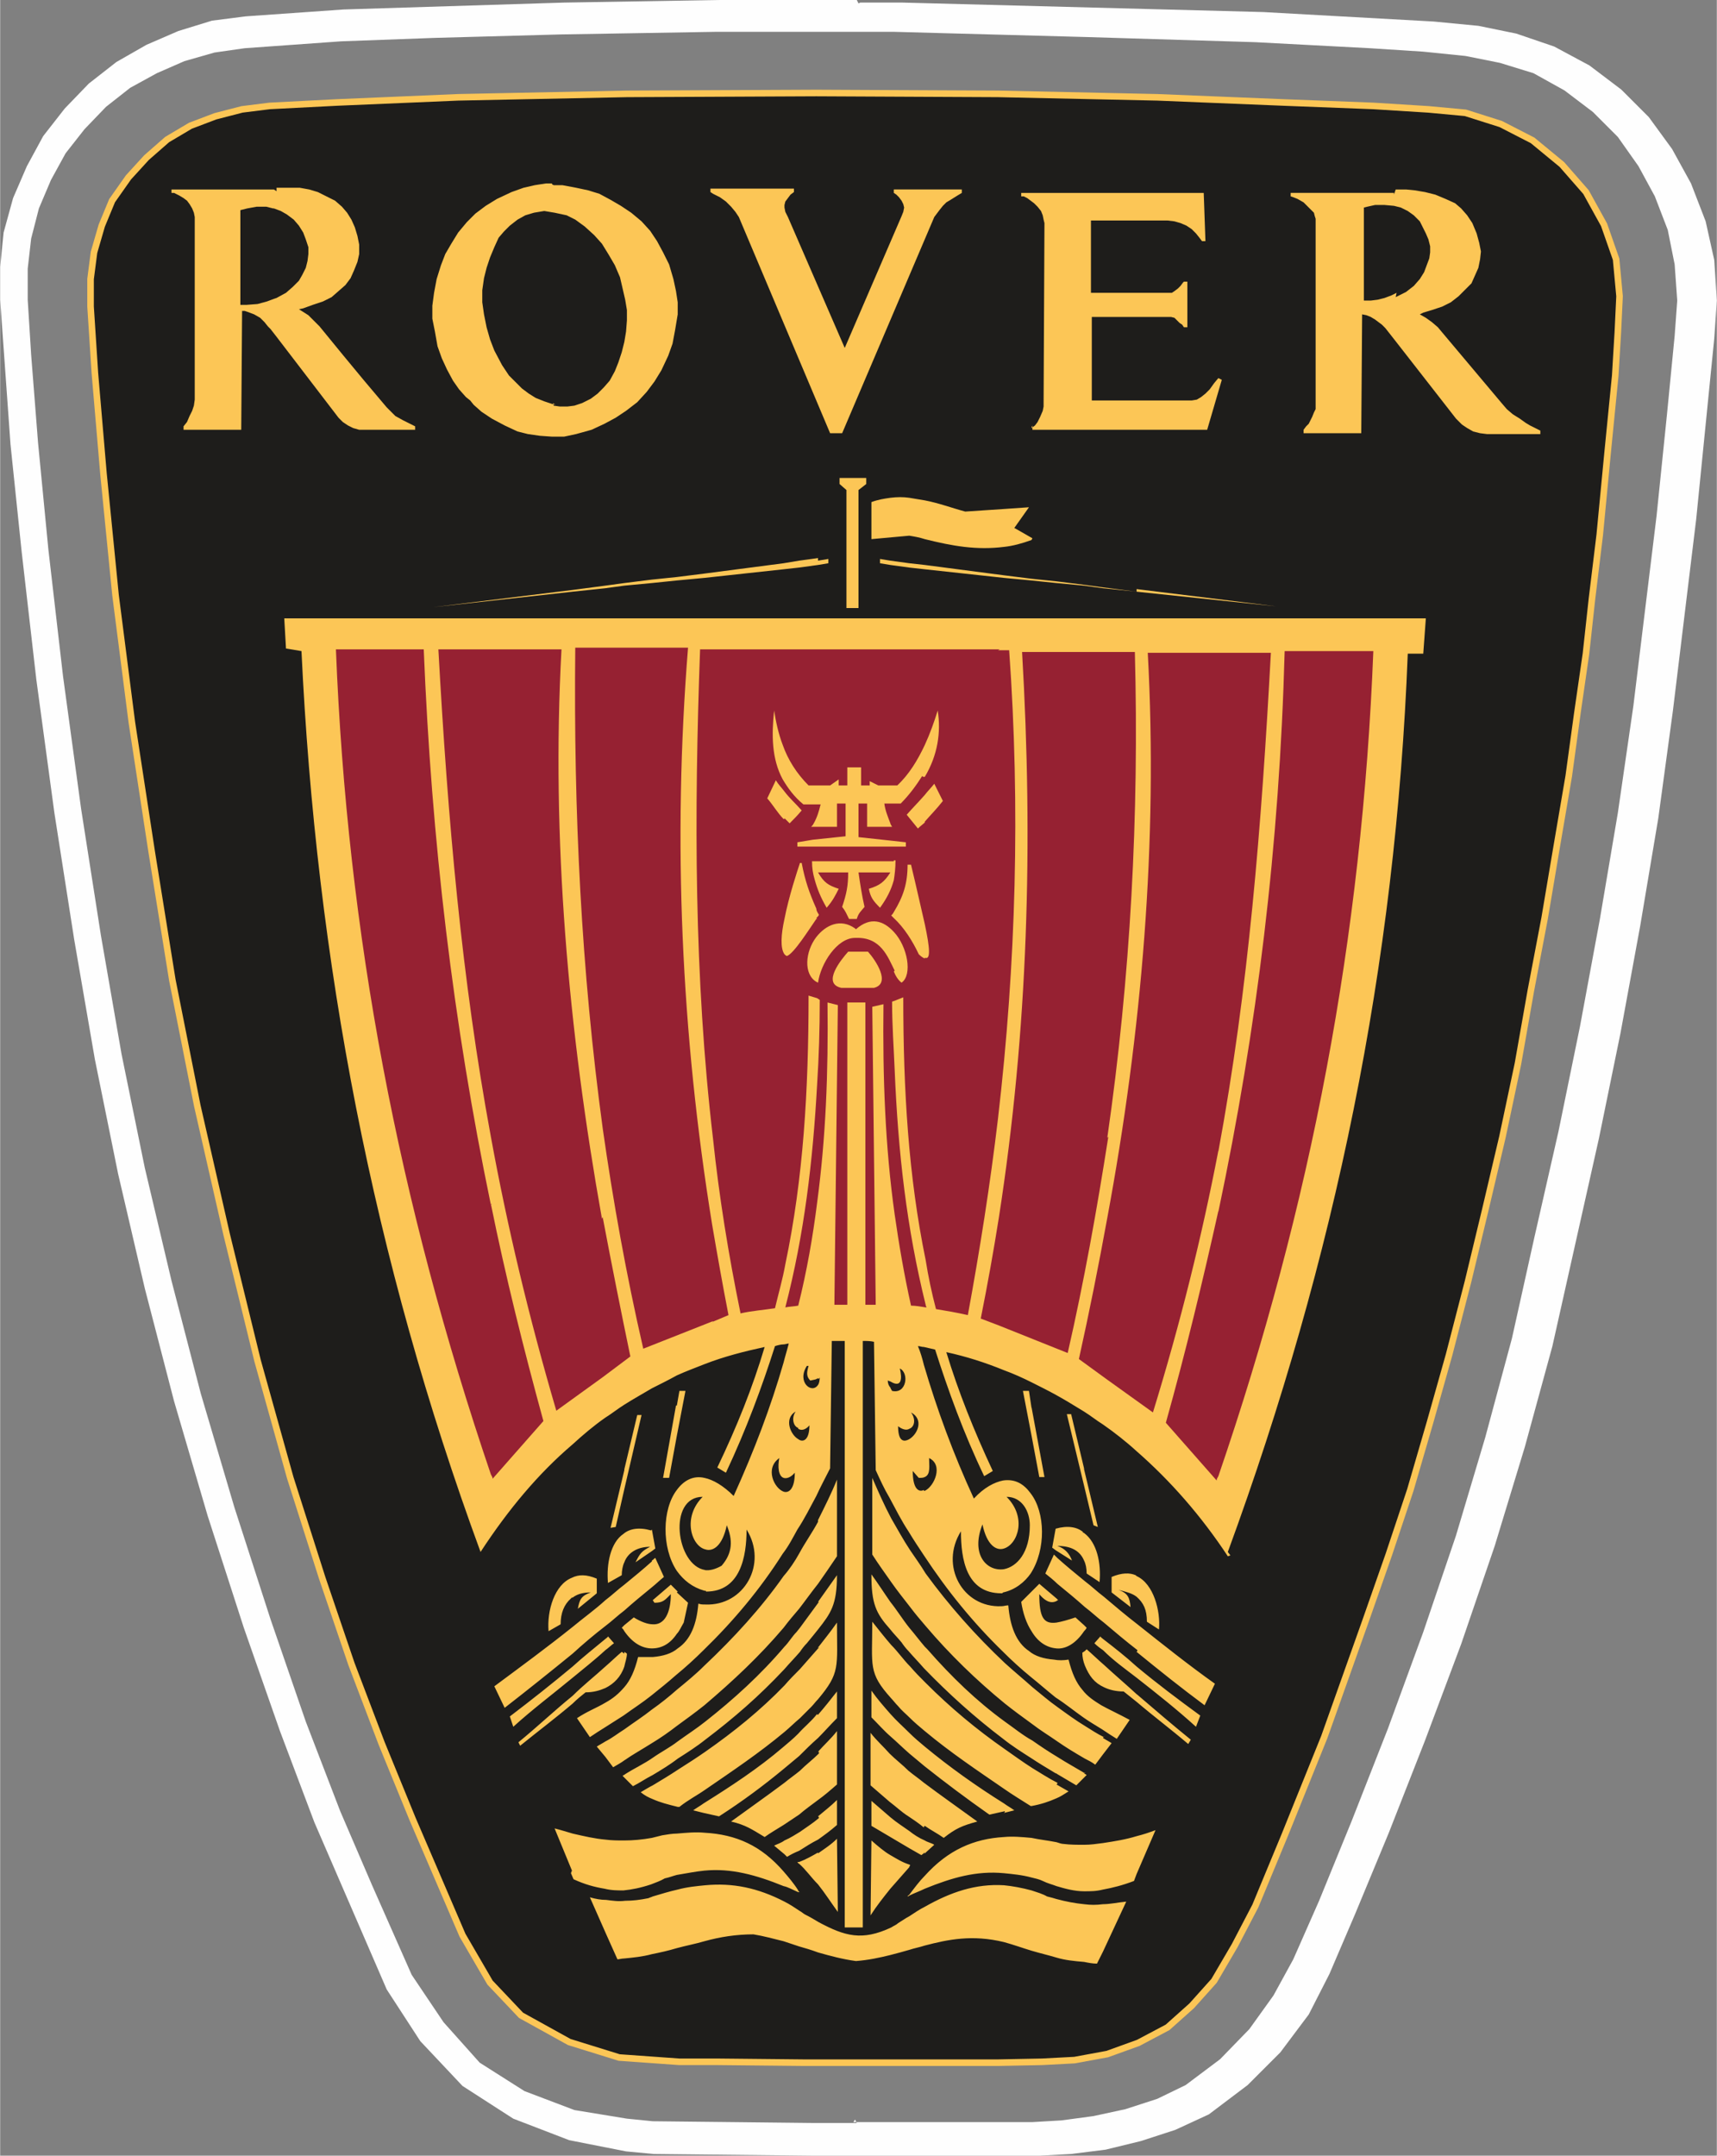
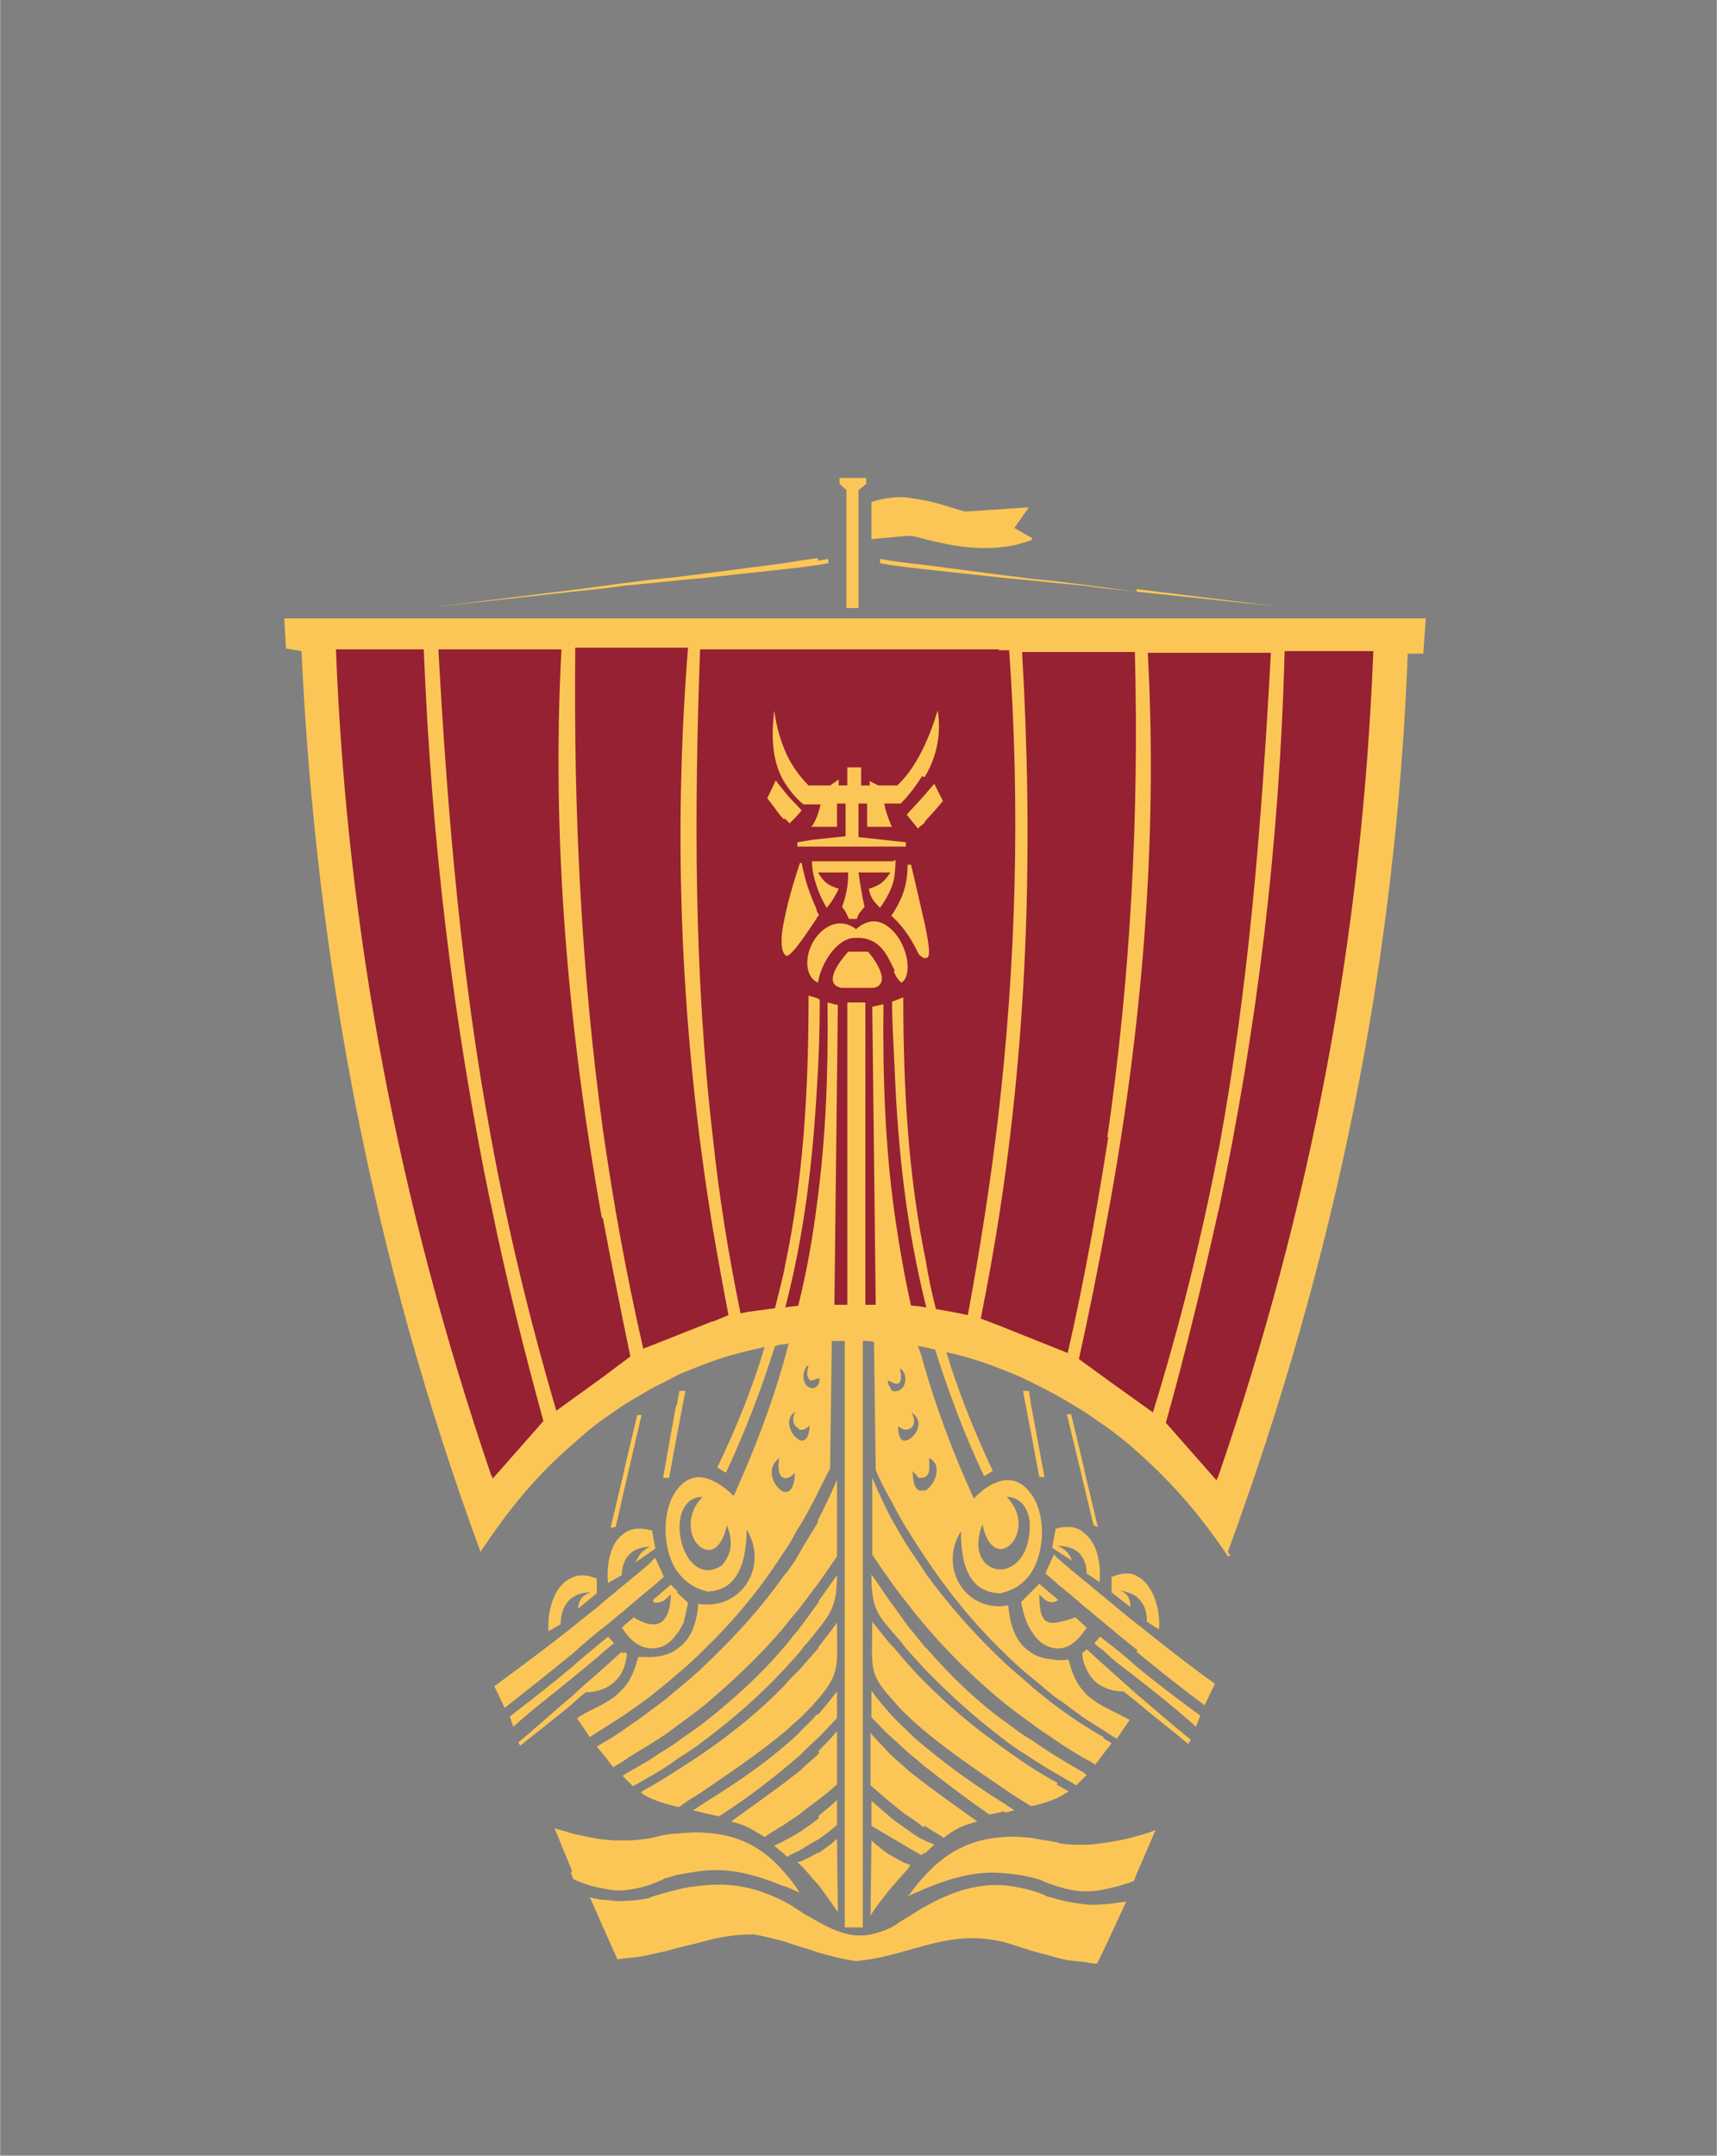
<svg xmlns="http://www.w3.org/2000/svg" xml:space="preserve" width="19.92mm" height="25mm" version="1.1" style="shape-rendering:geometricPrecision; text-rendering:geometricPrecision; image-rendering:optimizeQuality; fill-rule:evenodd; clip-rule:evenodd" viewBox="0 0 1994 2503">
  <rect x="0" y="0" width="1994" height="2503" fill="#808080" stroke="none" />
  <defs>
    <style type="text/css">
   
    .str0 {stroke:#FCC656;stroke-width:7.628}
    .fil0 {fill:#FEFEFE}
    .fil1 {fill:#1E1D1B}
    .fil3 {fill:#962132}
    .fil2 {fill:#FCC656}
   
  </style>
  </defs>
  <g id="Katman_x0020_1">
-     <path class="fil0" d="M995 0l-160 0 -180 3 -256 8 -114 8 -39 5 -39 12 -37 16 -35 20 -32 25 -28 29 -25 32 -19 35 -16 37 -11 40 -4 40 0 38 12 168 13 125 17 148 21 155 23 147 24 139 27 133 31 133 34 131 39 133 42 130 42 120 40 106 84 194 39 60 49 52 59 38 65 25 66 13 32 3 187 2 52 0 209 0 37 -2 40 -5 41 -10 40 -13 39 -18 45 -34 38 -38 33 -44 24 -47 30 -70 39 -94 42 -107 42 -112 39 -114 35 -115 32 -117 54 -241 25 -122 23 -125 21 -125 17 -125 27 -222 21 -210 3 -44 -3 -47 -10 -45 -17 -44 -22 -40 -27 -37 -32 -32 -37 -28 -41 -22 -44 -15 -44 -9 -52 -5 -198 -11 -419 -11 -49 0 -2 1 -2 -4zm0 2465l-52 0 -185 -2 -30 -3 -61 -10 -58 -22 -52 -33 -42 -47 -37 -55 -46 -104 -37 -86 -40 -104 -41 -119 -42 -130 -39 -132 -34 -131 -31 -131 -27 -132 -24 -138 -23 -147 -21 -154 -17 -147 -12 -124 -8 -102 -4 -64 0 -36 4 -35 9 -35 14 -33 17 -31 22 -28 25 -26 28 -22 31 -17 32 -14 35 -10 35 -5 112 -8 109 -4 146 -4 179 -3 160 0 49 0 222 6 197 6 133 7 62 4 49 5 40 8 39 12 36 20 33 25 29 29 24 34 19 35 15 39 8 40 3 42 -3 41 -9 92 -12 117 -17 139 -10 82 -18 124 -21 124 -23 124 -25 122 -28 123 -26 117 -31 115 -34 114 -38 112 -41 112 -42 107 -38 93 -30 68 -23 42 -28 39 -34 35 -40 30 -33 16 -37 12 -37 8 -37 5 -34 2 -208 0 2 -3 2 4z" />
-     <polygon class="fil1 str0" points="934,2395 1159,2395 1210,2394 1248,2392 1286,2385 1322,2372 1356,2354 1384,2329 1410,2300 1434,2259 1458,2213 1492,2131 1538,2017 1586,1882 1613,1805 1638,1730 1661,1651 1683,1573 1705,1488 1725,1405 1745,1320 1763,1235 1778,1150 1794,1066 1808,983 1822,901 1832,828 1842,759 1849,695 1858,621 1867,527 1876,436 1879,386 1881,344 1877,301 1863,261 1842,223 1814,191 1780,163 1743,144 1702,131 1659,127 1595,123 1491,119 1344,113 1159,109 948,108 728,109 532,113 391,119 313,123 281,127 250,135 221,146 194,162 170,183 149,206 130,233 118,262 109,293 105,324 105,356 110,433 120,550 134,691 153,839 176,989 200,1138 229,1284 263,1433 299,1580 337,1716 374,1832 408,1932 443,2024 479,2112 537,2247 569,2302 605,2340 661,2371 719,2389 789,2394 834,2394 " />
-     <path class="fil2" d="M279 351l0 -107 8 -2 11 -2 11 0 8 2 1 0 8 3 7 4 8 6 6 7 5 8 3 8 3 9 0 8 -1 8 -2 8 -4 8 -4 7 -7 7 -8 7 -11 6 -3 1 -8 3 -11 3 -13 1 -7 0 0 1 0 -4zm1342 -6l2 -1 10 -5 9 -7 7 -8 5 -8 3 -8 3 -8 1 -7 0 -7 -2 -8 -3 -7 -3 -6 -4 -8 -7 -7 -7 -5 -8 -4 -4 -1 -4 -1 -11 -1 -11 0 -9 2 -4 1 0 108 8 0 8 -1 8 -2 8 -3 6 -3 -1 5zm0 -125l12 0 10 1 12 2 12 3 12 5 11 5 7 6 7 8 6 9 5 12 3 11 2 10 -1 9 -2 10 -4 9 -4 9 -7 7 -8 8 -9 7 -10 5 -12 4 -10 3 -4 2 7 4 7 5 7 6 5 6 69 82 6 7 7 6 8 5 7 5 5 3 6 3 6 3 0 4 -62 0 -8 -1 -8 -2 -7 -4 -6 -4 -7 -7 -71 -91 -11 -14 -4 -4 -4 -3 -4 -3 -5 -3 -5 -2 -5 -1 -1 138 -67 0 0 -4 3 -4 3 -3 2 -4 2 -4 2 -5 2 -4 0 -5 0 -212 0 -4 -1 -3 -1 -4 -3 -3 -3 -3 -3 -3 -3 -3 -7 -4 -5 -2 -3 -1 0 -4 120 0 0 2 2 -6zm-978 251l7 1 9 0 8 -1 9 -3 10 -5 8 -6 7 -7 7 -8 6 -11 4 -10 4 -12 3 -12 2 -12 1 -13 0 -12 -2 -12 -3 -13 -3 -13 -6 -14 -7 -12 -8 -13 -9 -10 -11 -10 -11 -8 -10 -5 -14 -3 -12 -2 -12 2 -10 3 -9 5 -9 7 -7 7 -6 7 -5 11 -5 12 -4 12 -3 12 -2 14 0 14 2 14 3 15 4 14 5 13 9 17 8 12 5 5 3 3 3 3 4 4 8 6 8 5 10 4 9 3 4 1 -3 -2 1 3zm0 -256l10 0 16 3 14 3 13 4 13 7 12 7 12 8 12 10 10 11 8 12 7 13 7 14 5 17 3 14 2 13 0 14 -3 18 -3 16 -5 14 -8 17 -8 13 -9 12 -11 12 -13 10 -12 8 -13 7 -15 7 -18 5 -14 3 -12 0 -2 0 -14 -1 -14 -2 -12 -3 -15 -7 -15 -8 -12 -8 -9 -8 -4 -5 -5 -4 -8 -9 -7 -10 -7 -13 -6 -13 -5 -14 -3 -17 -3 -15 0 -15 2 -15 3 -16 5 -16 5 -13 7 -12 8 -13 10 -12 10 -10 12 -9 13 -8 17 -8 14 -5 13 -3 13 -2 7 0 0 1 2 1zm315 288l20 0 107 -251 3 -4 3 -4 4 -5 4 -4 5 -3 8 -5 5 -3 0 -4 -79 0 0 4 3 2 3 3 3 4 2 4 1 4 -1 5 -2 5 -66 153 -66 -152 -3 -6 -1 -5 0 -3 1 -4 3 -4 3 -4 4 -3 0 -4 -97 0 0 4 3 2 8 4 7 5 6 6 5 6 2 3 2 3 106 251 -2 0 -4 0zm241 -9l0 5 203 0 17 -58 -4 -2 -5 6 -5 7 -5 5 -5 4 -5 3 -6 1 -4 0 -112 0 0 -97 88 0 4 0 4 1 3 3 3 3 3 2 2 3 4 0 0 -53 -4 0 -1 1 -3 4 -3 3 -4 3 -3 2 -4 0 -90 0 0 -84 89 0 8 1 7 2 7 3 6 4 5 5 4 5 3 4 4 0 -2 -56 -212 0 0 4 3 0 4 2 4 3 4 3 4 4 4 5 2 5 1 5 1 4 -1 209 0 4 -1 5 -3 7 -3 6 -3 4 -4 3 0 -1 1 -2zm-881 -274l-119 0 0 4 3 0 6 3 5 3 4 3 3 4 3 5 2 5 1 5 0 2 0 210 -1 7 -2 6 -3 6 -3 7 -4 5 0 4 67 0 1 -138 3 0 3 1 8 3 7 4 5 5 4 5 3 3 7 9 72 94 5 5 6 4 6 3 7 2 3 0 62 0 0 -4 -4 -2 -10 -5 -9 -5 -10 -10 -27 -32 -24 -29 -27 -33 -4 -4 -5 -5 -4 -4 -11 -7 5 -1 11 -4 12 -4 10 -5 8 -7 8 -7 6 -8 4 -9 4 -10 2 -9 0 -11 -2 -10 -3 -10 -4 -9 -5 -8 -6 -7 -8 -7 -10 -5 -10 -5 -10 -3 -11 -2 -16 0 -11 0 0 4 -3 -2z" />
    <path class="fil2" d="M665 2174l-21 -51c8,2 14,4 21,6 13,3 26,6 38,7 8,1 14,1 22,1 10,0 21,-1 32,-3 4,-1 8,-2 12,-3 6,-1 12,-2 17,-2 12,-1 22,-2 32,-1 37,2 66,15 92,45 6,7 12,14 17,22 0,1 1,2 2,2 -1,0 -1,0 -2,0 -7,-3 -12,-6 -17,-7 -32,-13 -61,-21 -92,-18 -10,1 -20,3 -32,5 -4,1 -9,3 -14,4 -5,3 -11,5 -16,7 -12,4 -22,6 -32,7 -7,0 -14,0 -22,-2 -12,-2 -23,-5 -36,-11l-3 -7 1 -3 1 2zm761 -372c125,-341 195,-682 209,-1043l18 0 3 -41 -336 0 -39 0 -22 0 -32 0 -29 0 -32 0 -92 0 -18 0 -22 0 -84 0 -22 0 -18 0 -92 0 -32 0 -29 0 -32 0 -22 0 -38 0 -335 0 2 35 18 3c17,360 83,706 208,1046 32,-49 67,-91 107,-125 12,-11 25,-22 38,-31 8,-5 14,-10 22,-15 11,-7 22,-13 32,-19 10,-5 20,-10 29,-15 11,-5 22,-9 32,-13 23,-9 47,-15 70,-20 -14,47 -32,92 -55,140l10 6c24,-51 42,-100 57,-147 3,-1 7,-2 10,-2 2,0 4,-1 6,-1 -2,8 -4,14 -6,22 -15,52 -34,102 -58,155 -12,-12 -24,-19 -34,-21 -13,-3 -24,3 -32,14 -17,22 -18,67 0,94 8,11 18,19 32,23 1,0 2,0 2,1 40,0 47,-41 47,-72 25,40 -3,89 -48,87 -3,0 -5,0 -8,-1 -2,24 -9,42 -24,52 -7,6 -17,9 -29,10 -5,0 -11,0 -17,0 -4,16 -9,27 -16,35 -7,8 -13,13 -22,18 -10,6 -21,10 -33,18l15 22c6,-4 12,-8 17,-11 8,-5 14,-9 22,-14 11,-8 22,-15 32,-23 10,-8 20,-16 29,-24 11,-9 22,-19 32,-29 35,-34 66,-71 92,-112 7,-9 12,-19 17,-28 8,-12 15,-26 22,-39 5,-11 11,-22 16,-32l2 -148c5,0 10,0 15,0l0 681 21 0 0 -681c4,0 9,0 13,1l2 149c5,11 10,22 16,32 7,13 14,27 22,39 6,10 12,19 18,28 27,41 57,78 92,112 10,10 21,20 32,29 10,8 19,16 29,24 11,7 22,16 32,23 7,5 14,9 22,14 6,4 12,8 17,11l15 -22c-13,-7 -24,-12 -33,-17 -8,-5 -16,-10 -22,-18 -7,-8 -12,-19 -16,-35 -6,1 -12,1 -17,0 -12,-1 -22,-4 -29,-10 -15,-10 -22,-29 -24,-53 -3,0 -5,1 -8,1 -45,2 -72,-47 -47,-87 0,32 6,72 47,72 1,0 1,0 2,-1 14,-3 25,-12 32,-22 18,-28 17,-71 0,-93 -8,-11 -18,-17 -32,-15 -10,2 -22,8 -34,21 -24,-52 -43,-104 -58,-155 -2,-8 -4,-15 -7,-22 3,0 4,1 7,1 4,1 9,2 13,3 15,47 33,97 57,147l10 -6c-22,-47 -40,-92 -54,-138 23,5 45,12 67,21 11,4 22,9 32,14 10,5 20,10 29,15 11,6 22,13 32,19 8,5 14,10 22,15 13,9 27,20 39,31 39,34 75,75 106,122l3 -1 -3 -4zm-106 330c8,-2 14,-4 22,-7l-22 51 -3 8c-13,5 -25,8 -36,10 -8,2 -14,2 -22,2 -11,0 -22,-3 -32,-6 -5,-2 -10,-3 -16,-6 -4,-2 -9,-3 -13,-4 -11,-3 -22,-4 -32,-5 -32,-3 -60,5 -92,18 -6,3 -12,5 -18,8 0,0 -1,1 -2,1 0,-1 1,-1 2,-2 6,-8 12,-16 18,-22 27,-30 57,-43 92,-45 10,-1 21,0 32,1 9,2 19,3 29,5 3,1 6,2 8,2 8,1 16,1 24,1 8,0 14,-1 22,-2 13,-2 26,-4 39,-8l0 1 0 -1zm0 -165c21,18 42,36 63,53l-3 5c-20,-17 -40,-32 -60,-49 -5,-4 -10,-8 -15,-12 -9,0 -17,-2 -23,-5 -11,-5 -17,-13 -22,-25 -2,-5 -3,-10 -3,-15l3 -2 2 -2c7,6 13,12 20,18 13,12 26,23 39,35l-1 -1zm0 -19c23,18 47,37 69,57l5 -13c-26,-19 -50,-37 -74,-57 -12,-11 -26,-22 -39,-32 -1,-1 -3,-2 -3,-3l-7 8c3,3 7,6 10,8 12,12 26,22 39,32zm0 -30c27,22 52,42 79,62l12 -25c-31,-22 -61,-46 -90,-69 -13,-10 -26,-21 -39,-32 -8,-6 -14,-12 -22,-18 -11,-9 -22,-18 -32,-27 -2,-2 -3,-3 -4,-4l-10 22c5,4 10,8 14,12 11,9 22,18 32,27 8,6 14,12 22,18 13,11 26,22 39,32l-1 3 0 -1zm0 -88c20,9 28,41 26,62l-14 -9c0,-14 -4,-22 -12,-29 -5,-4 -13,-6 -21,-8 11,4 13,9 14,20l-22 -17 0 -18c12,-5 21,-5 28,-2l1 1zm0 -1146l162 20 -162 -17 -39 -4 -22 -3 -32 -3 -29 -3 -32 -3 -92 -10 -18 -2 -22 -3 -12 -2 0 -5 12 2 22 3 18 2 92 12 32 4 29 3 32 4 22 3 39 5 0 -2 0 -1zm-39 1527c8,0 17,-2 27,-3l-27 58 -7 14c-5,0 -10,-1 -15,-2 -12,-1 -22,-2 -32,-5 -10,-3 -19,-5 -29,-8 -10,-3 -21,-7 -32,-10 -37,-9 -65,-3 -92,4 -6,2 -12,3 -18,5 -7,2 -14,4 -22,6 -12,3 -26,6 -40,7 -15,-2 -30,-6 -44,-10 -8,-3 -15,-5 -22,-7 -6,-2 -12,-4 -18,-6 -12,-3 -23,-6 -35,-8 -20,0 -39,3 -57,8 -10,3 -21,5 -32,8 -10,3 -19,5 -29,7 -11,3 -22,4 -32,5 -3,0 -6,1 -8,1l-13 -29 -19 -43c7,2 13,3 19,3 8,1 14,2 22,1 9,0 17,-1 27,-3 2,-1 3,-1 5,-2 10,-3 20,-6 29,-8 11,-3 22,-4 32,-5 32,-3 61,3 92,19 6,3 12,7 18,11 2,1 4,3 6,4 6,3 11,6 16,9 30,16 50,22 84,6 3,-2 6,-3 8,-5 5,-3 9,-6 13,-8 6,-4 12,-8 18,-11 30,-17 59,-27 92,-25 10,1 21,3 32,6 6,2 13,4 18,7 4,1 8,2 11,3 11,3 22,5 32,6 8,1 14,1 22,0l0 1 0 -1zm0 -193c3,2 7,4 10,6l-10 13 -9 12c-4,-3 -8,-5 -12,-7 -12,-7 -22,-13 -32,-20 -10,-7 -20,-13 -29,-20 -11,-8 -22,-16 -32,-24 -33,-27 -64,-57 -92,-90 -6,-7 -12,-14 -18,-22 -7,-9 -15,-19 -22,-29 -7,-10 -15,-21 -22,-32l0 -89c7,16 14,32 22,47 7,12 14,25 22,37 6,9 12,17 18,27 27,37 58,72 92,104 11,10 22,19 32,28 10,8 19,16 29,23 11,8 22,16 32,22 8,5 14,9 22,13l0 -1 -1 2zm-22 41c1,1 2,1 3,2l-3 3 -9 9 -22 -13c0,0 -1,-1 -2,-1 -10,-6 -20,-12 -29,-18 -11,-7 -22,-14 -32,-22 -33,-25 -63,-52 -92,-82 -6,-7 -12,-13 -18,-20 -3,-3 -6,-7 -8,-10 -5,-6 -10,-11 -13,-15 -17,-19 -22,-30 -22,-64 8,11 15,22 22,32 8,10 14,20 22,30 6,7 12,15 18,22 1,1 2,2 3,3 28,32 57,60 90,84 10,7 21,16 32,22 10,7 19,13 29,19 11,7 22,13 32,19l0 -1 -1 1zm0 -172l3 3c-1,2 -2,3 -3,4 -10,15 -22,21 -32,20 -12,-1 -22,-8 -29,-20 -6,-9 -10,-21 -12,-34l12 -12 9 -9 20 17 2 2c0,0 -1,0 -2,1 -8,4 -15,-2 -20,-8 0,27 5,35 20,33 6,-1 13,-3 22,-6l10 9zm0 -107c15,11 20,35 18,57l-15 -10c0,-6 -1,-11 -3,-15 -5,-12 -16,-17 -31,-17 9,3 14,9 17,17l-19 -12 -4 -3 4 -22c0,0 0,0 0,0 14,-4 25,-2 32,4l-1 0 2 1zm0 -74l16 67 -5 -2 -11 -46 -20 -83 5 0 15 63 0 1zm-32 366c5,3 9,5 14,8 -5,3 -9,6 -14,8 -9,4 -18,7 -29,9 0,0 -1,0 -1,0 -11,-7 -21,-13 -31,-20 -32,-22 -62,-42 -92,-67 -6,-5 -12,-10 -18,-16 -4,-4 -9,-8 -13,-13 -3,-3 -6,-7 -8,-9 -27,-30 -22,-37 -22,-89 8,10 15,19 22,27 8,8 14,17 22,25 6,7 12,13 18,19 29,29 59,54 92,77 10,7 21,15 32,22 10,6 19,12 29,17l0 1 -1 1zm-29 -438l15 81 -6 0 -9 -48 -10 -52 7 0 3 20 0 -1zm0 -1007l1 0c0,0 0,0 -1,0 -11,4 -22,7 -32,8 -32,4 -60,-1 -92,-9 -6,-2 -12,-3 -18,-4l0 0 -22 2 -22 2 0 -43c8,-3 15,-4 22,-5 8,-1 15,-1 22,0 6,1 12,2 18,3 16,3 32,9 47,13l45 -3 29 -2 -17 24 21 12 -1 2zm-32 1171c16,-5 27,-36 3,-60 18,0 27,17 27,33 0,32 -15,48 -30,51 -20,3 -39,-17 -25,-52 5,24 16,31 25,28l0 -1 0 1zm0 307l12 -3c-4,-3 -8,-5 -12,-8 -32,-20 -63,-42 -92,-66 -6,-5 -12,-10 -18,-16 -7,-7 -15,-14 -22,-22 -7,-8 -15,-17 -22,-27l0 31c8,8 15,16 22,22 8,7 14,13 22,20 6,5 12,10 18,15 24,19 48,37 75,56l18 -4 0 1 -1 1zm-92 -374c11,-5 22,-30 5,-38 0,9 2,19 -5,22 -2,1 -4,1 -7,1l-7 -8c0,21 7,25 13,22l0 1 1 0zm0 421l11 -10c-3,-2 -8,-3 -11,-5 -7,-3 -13,-7 -18,-11 -7,-5 -15,-10 -22,-16 -7,-6 -15,-13 -22,-19l0 29 22 13 22 13 14 8 4 -3 -1 0 1 1zm0 -32c7,5 15,9 22,14 14,-11 21,-14 39,-19 -22,-16 -42,-30 -62,-45 -6,-5 -12,-9 -18,-14 -7,-7 -15,-13 -22,-20 -7,-8 -15,-15 -22,-24l0 61c8,7 15,13 22,19 8,6 14,12 22,17 6,4 12,8 18,13l0 -1 1 -1zm-18 -461c6,-2 8,-11 2,-19 15,8 8,25 -2,31 -7,4 -13,2 -13,-15 5,4 10,5 13,3zm0 506c0,0 1,0 1,1 0,0 -1,1 -1,2 -7,8 -15,17 -22,25 -8,10 -16,20 -23,31l1 -87c8,7 15,13 22,17 7,4 13,8 22,11zm-22 -561c13,8 14,-3 11,-15 11,5 8,30 -9,26 -1,-2 -2,-3 -2,-4 -2,-2 -3,-5 -3,-8 1,0 2,1 3,1l0 1 0 -1zm-84 -3c1,0 2,-1 2,-2 0,4 -1,8 -2,9 -7,11 -25,-3 -13,-22l2 0c-2,7 -3,12 2,17 4,-1 7,-1 9,-3l0 1zm0 551c7,-5 15,-10 22,-17l1 85c-8,-11 -15,-22 -23,-32 -8,-8 -14,-17 -22,-24 -1,0 -1,-1 -2,-2 0,0 1,0 2,0 8,-3 15,-7 22,-11l0 1zm0 -43c7,-6 15,-12 22,-19l0 29c-8,7 -15,12 -22,17 -8,4 -14,8 -22,13 -5,2 -9,4 -14,7l-3 -3 -12 -10c4,-2 8,-3 12,-6 7,-3 13,-7 18,-10 7,-5 15,-10 22,-16l0 -1 -1 -1zm0 -75c7,-8 15,-15 22,-24l0 62c-8,7 -15,13 -22,18 -8,6 -15,11 -22,17 -6,4 -12,8 -18,12 -8,5 -15,9 -22,14 -15,-9 -22,-14 -39,-18 22,-16 42,-30 62,-45 6,-5 12,-9 18,-14 7,-7 15,-13 22,-20l0 -2 -1 0zm0 -43c7,-8 15,-18 22,-27l0 31c-8,8 -15,16 -22,23 -8,7 -15,14 -22,21 -6,5 -12,10 -18,15 -23,19 -47,37 -75,55l-18 -4 -12 -3c4,-3 8,-5 12,-8 32,-20 64,-41 92,-65 6,-5 12,-10 18,-16 7,-8 15,-14 22,-23l0 1 1 0zm0 -78c7,-9 15,-19 22,-29 0,52 4,58 -22,89 -3,3 -5,6 -8,9 -5,5 -9,9 -13,13 -6,5 -12,11 -18,16 -30,25 -60,45 -92,67 -10,7 -20,12 -30,20 -1,0 -2,0 -2,0 -12,-3 -20,-5 -29,-9 -5,-2 -9,-4 -14,-8 5,-3 10,-6 14,-8 10,-6 20,-12 29,-18 11,-7 22,-14 32,-21 33,-23 64,-48 92,-77 6,-7 12,-13 18,-19 7,-8 15,-17 22,-25l0 1 -1 -1zm0 -53l22 -31c0,34 -7,44 -22,63 -4,5 -8,10 -13,16 -3,3 -6,7 -8,10 -6,7 -12,13 -18,20 -30,32 -59,57 -92,82 -10,8 -21,15 -32,22 -9,7 -19,13 -29,19 -8,4 -15,9 -23,13l-9 -9 -3 -3c1,-1 2,-1 3,-2 11,-7 22,-12 32,-19 10,-7 20,-12 29,-19 11,-8 22,-15 32,-23 33,-26 64,-54 92,-87 5,-5 9,-12 14,-17l4 -5 22 -30 -1 0zm0 -95c8,-16 16,-32 22,-47l0 89c-8,12 -15,22 -22,32 -8,10 -15,20 -22,29 -6,7 -12,14 -18,22 -28,33 -59,62 -92,90 -10,8 -21,16 -32,24 -9,7 -19,14 -29,20 -11,7 -22,13 -32,20 -4,3 -8,5 -13,8l-9 -12 -10 -12c3,-2 7,-4 10,-6 8,-4 14,-9 22,-14 11,-8 22,-15 32,-23 10,-7 20,-15 29,-23 11,-9 22,-18 32,-28 34,-32 66,-67 92,-104 7,-8 13,-17 18,-26 7,-13 15,-24 22,-37l0 -2zm0 -1114l12 -2 0 5 -12 2 -22 3 -18 2 -92 10 -32 3 -29 3 -32 3 -22 3 -38 4 -162 18 162 -20 38 -5 22 -3 32 -4 29 -3 32 -4 92 -12 18 -3 22 -3 0 2 0 1zm34 55l13 0 0 -137 9 -7 0 -7 -31 0 0 7 8 7 0 137 1 0zm-57 953c3,2 8,2 13,-4 0,18 -8,20 -13,16 -9,-5 -17,-24 -3,-32 -5,7 -3,17 3,19l0 1zm-17 57c3,1 8,0 13,-6 0,19 -7,24 -13,22 -11,-4 -22,-27 -5,-39 -2,10 -1,21 5,23zm-92 107c6,1 13,-1 20,-5 13,-15 13,-30 6,-47 -5,24 -16,31 -25,28 -16,-4 -27,-37 -3,-61 -41,0 -31,80 3,85l-1 0zm-32 26l13 12 -5 23c-3,5 -5,10 -8,13 -8,12 -18,17 -29,17 -12,0 -23,-7 -32,-20 -1,-2 -2,-3 -3,-4l3 -3 11 -9c8,5 16,8 22,8 14,1 21,-14 21,-35 -7,7 -9,10 -19,10l-2 -3 -1 0 1 0 21 -18 9 9 -1 -1 -1 1zm0 -217l3 -17 7 0 -10 52 -9 49 -7 0 15 -84 1 0zm-29 180c2,-1 3,-3 4,-3l10 22c-5,4 -9,8 -14,12 -11,9 -22,18 -32,27 -8,6 -14,12 -22,18 -13,10 -26,21 -38,32 -27,22 -52,42 -79,63l-12 -25c31,-23 61,-45 91,-69 12,-10 26,-20 38,-31 8,-6 14,-12 22,-18 11,-9 22,-18 32,-27l0 -1zm0 -36c0,0 0,0 0,0l4 22 -4 3 -19 13c5,-10 7,-13 17,-18 -15,0 -26,7 -30,18 -2,4 -3,10 -3,15l-16 9c-2,-22 3,-47 18,-57 7,-6 18,-8 32,-4l1 -1zm-32 142l3 2c0,5 -2,10 -3,15 -4,12 -12,20 -22,25 -7,3 -14,5 -23,5 -5,4 -10,8 -15,13 -20,17 -40,32 -61,49l-2 -4c22,-18 42,-37 63,-54 12,-12 26,-23 38,-34 7,-6 13,-12 19,-17l3 2 0 -2zm0 -212l15 -63 5 0 -20 86 -10 44 -6 1 16 -67 0 -1zm-22 197c1,-1 3,-2 3,-3l7 8c-3,2 -7,6 -10,8 -13,12 -26,22 -38,32 -23,19 -47,37 -69,57l-4 -12c25,-19 49,-38 73,-58 12,-11 26,-22 38,-32zm-38 -48c5,-4 12,-6 21,-6 -11,4 -13,8 -15,19l22 -18 0 -17c-12,-5 -21,-5 -29,-1 -20,8 -29,38 -27,62l14 -8c0,-13 4,-23 12,-30l1 -1 1 0z" />
    <path class="fil3" d="M570 1399c-44,-212 -69,-423 -78,-645l-102 0c13,331 73,643 180,958 1,2 2,3 2,5l59 -67c-23,-84 -44,-168 -61,-252l1 0 -1 1zm845 8c45,-213 71,-426 77,-651l103 0c-13,331 -72,643 -180,958 -1,2 -2,3 -2,5l-59 -67c23,-82 43,-165 61,-246l0 1zm0 -70c35,-189 50,-376 61,-579l-61 0 -82 0c12,219 -7,441 -47,656 -10,55 -21,110 -33,164l33 24 53 38c32,-104 57,-205 76,-304l0 1zm-129 -16c27,-187 37,-374 32,-564l-32 0 -99 0c13,223 7,439 -27,657 -6,38 -13,77 -21,117l21 8 80 32c19,-83 34,-167 47,-250l0 -1 -1 1zm-127 -566l13 0c13,182 8,364 -13,544 -9,76 -21,152 -35,228 -13,-3 -25,-5 -37,-7 -5,-19 -9,-38 -12,-57 -20,-97 -26,-197 -26,-305l-10 4 -3 1c0,27 2,54 3,79 4,97 14,184 36,273 0,1 1,3 1,3 0,0 -1,0 -1,0 -6,-1 -12,-2 -17,-2 -8,-36 -14,-71 -19,-106 -11,-78 -14,-159 -13,-244l-13 3 4 346c-4,0 -8,0 -12,0l0 -351 -11 0 -10 0 0 351c-5,0 -10,0 -15,0l4 -348 -12 -3c1,82 -2,157 -12,232 -5,40 -12,80 -22,120 -5,1 -10,1 -15,2 22,-85 32,-169 37,-260 2,-31 3,-63 3,-97l-3 -2 -10 -3c0,110 -6,212 -27,312 -3,17 -8,34 -12,51 -13,2 -27,3 -40,6 -14,-68 -25,-136 -32,-203 -22,-187 -22,-377 -15,-568l15 0 84 0 37 0 45 0 45 0 36 0 85 0 1 0 -2 1zm-85 357c7,3 6,-11 0,-39 -4,-17 -9,-40 -16,-69l-4 0c0,22 -5,37 -16,55 -1,2 -2,3 -3,4 1,1 2,2 3,3 12,11 22,27 29,42 3,3 5,4 7,5l0 -1zm0 -158c7,-8 14,-15 21,-24l-10 -20c-3,4 -8,9 -11,13 -7,8 -14,15 -21,23l13 16c3,-3 6,-5 8,-7l0 -1zm0 -52c15,-25 19,-52 15,-77 -4,13 -9,27 -15,40 -8,17 -18,34 -32,47l-5 0 -17 0 -10 -5 0 5 -10 0 0 -21 -9 0 -7 0 0 21 -10 0 0 -7 -10 7 -18 0 -7 0c-14,-14 -24,-30 -30,-47 -5,-13 -8,-27 -10,-40 -3,28 -3,56 10,80 6,10 13,20 24,29l12 0 8 0c-2,8 -4,15 -8,22 -1,2 -2,3 -3,4l3 0 27 0 0 -27 10 0 0 38 -38 4 -18 3 0 5 18 0 45 0 45 0 18 0 0 -5 -18 -2 -37 -4 0 -39 10 0 0 27 27 0 2 0c-1,-2 -2,-3 -2,-4 -3,-8 -6,-15 -7,-23l7 0 12 0c10,-10 18,-21 25,-32l1 1 2 0zm-36 226c2,5 5,10 9,13 13,-9 7,-42 -9,-59 -12,-13 -27,-18 -44,-3 0,0 -1,-1 -1,-1 -17,-12 -34,-4 -45,10 -13,17 -15,43 0,52 1,0 1,1 2,1 3,-22 22,-52 43,-52 0,0 0,0 1,0 29,-1 37,22 45,38l-1 1zm0 -129l2 0c0,9 -1,17 -2,23 -3,11 -8,21 -16,32 -8,-8 -11,-12 -13,-22 13,-4 18,-8 25,-19l-37 0c2,14 4,27 7,40 -4,5 -7,7 -9,14l-3 0 -6 0c-3,-6 -4,-9 -8,-14 5,-15 7,-24 7,-40l-35 0c7,12 12,15 24,19 -4,8 -7,14 -14,22 -7,-12 -11,-22 -14,-33 -2,-7 -3,-13 -3,-21l3 0 45 0 45 0 2 0 0 -1zm-45 148l22 0c20,-5 2,-32 -7,-42l-14 0 -9 0c-8,9 -31,37 -8,42l16 0zm-45 -81c2,-2 3,-3 3,-4 -2,-3 -3,-5 -3,-7 -8,-18 -13,-32 -17,-53l-2 0c-3,9 -13,39 -18,65 -4,18 -5,34 0,41 1,1 2,2 3,2 8,-3 25,-30 34,-43l1 0 -1 -1zm-37 -116c2,2 4,4 6,6 5,-5 9,-9 14,-15 -7,-8 -14,-14 -20,-22 -3,-4 -7,-8 -10,-13l-10 21c7,8 12,17 19,24l1 0 0 -1zm-84 585l19 -8c-7,-36 -13,-70 -19,-105 -36,-222 -46,-446 -28,-670l-99 0 -32 0c-2,192 7,375 32,559 12,84 27,168 47,255l81 -32 0 1 -1 0zm-127 -121c10,53 21,108 32,161l-32 24 -54 39c-32,-109 -57,-214 -76,-318 -34,-184 -50,-367 -61,-566l61 0 82 0c-12,220 8,443 47,661l1 -2 0 1z" />
  </g>
</svg>